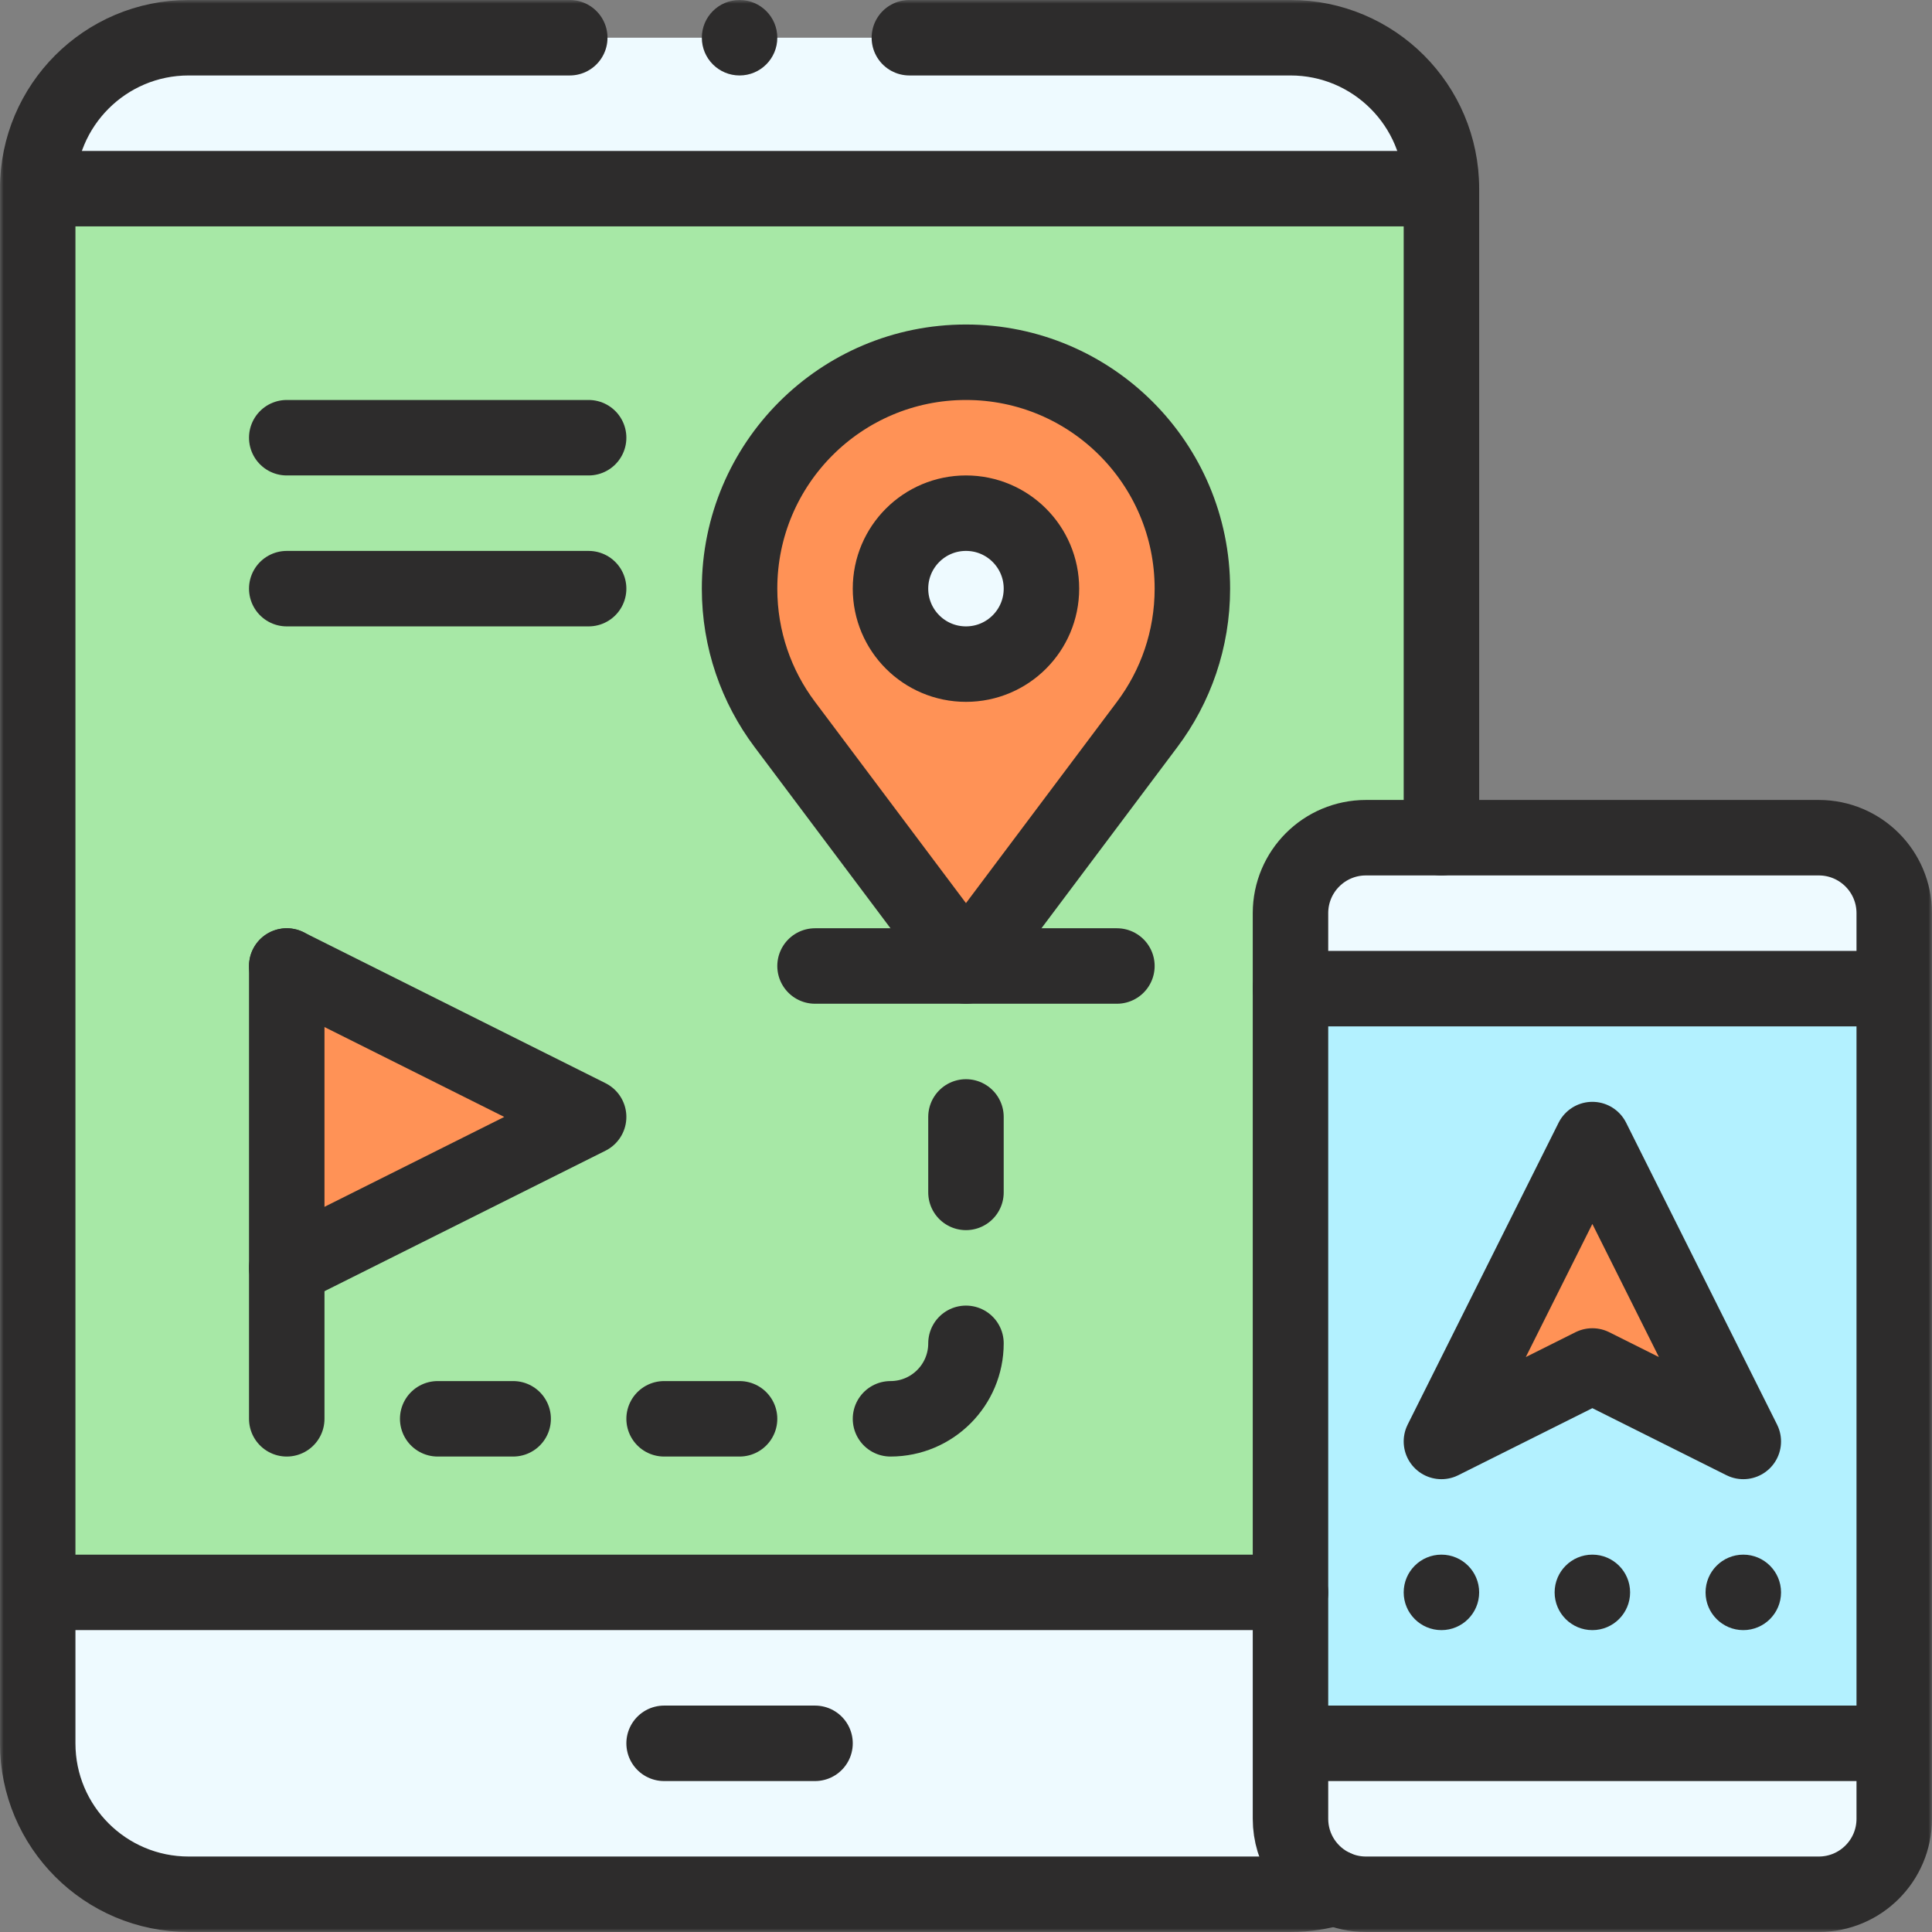
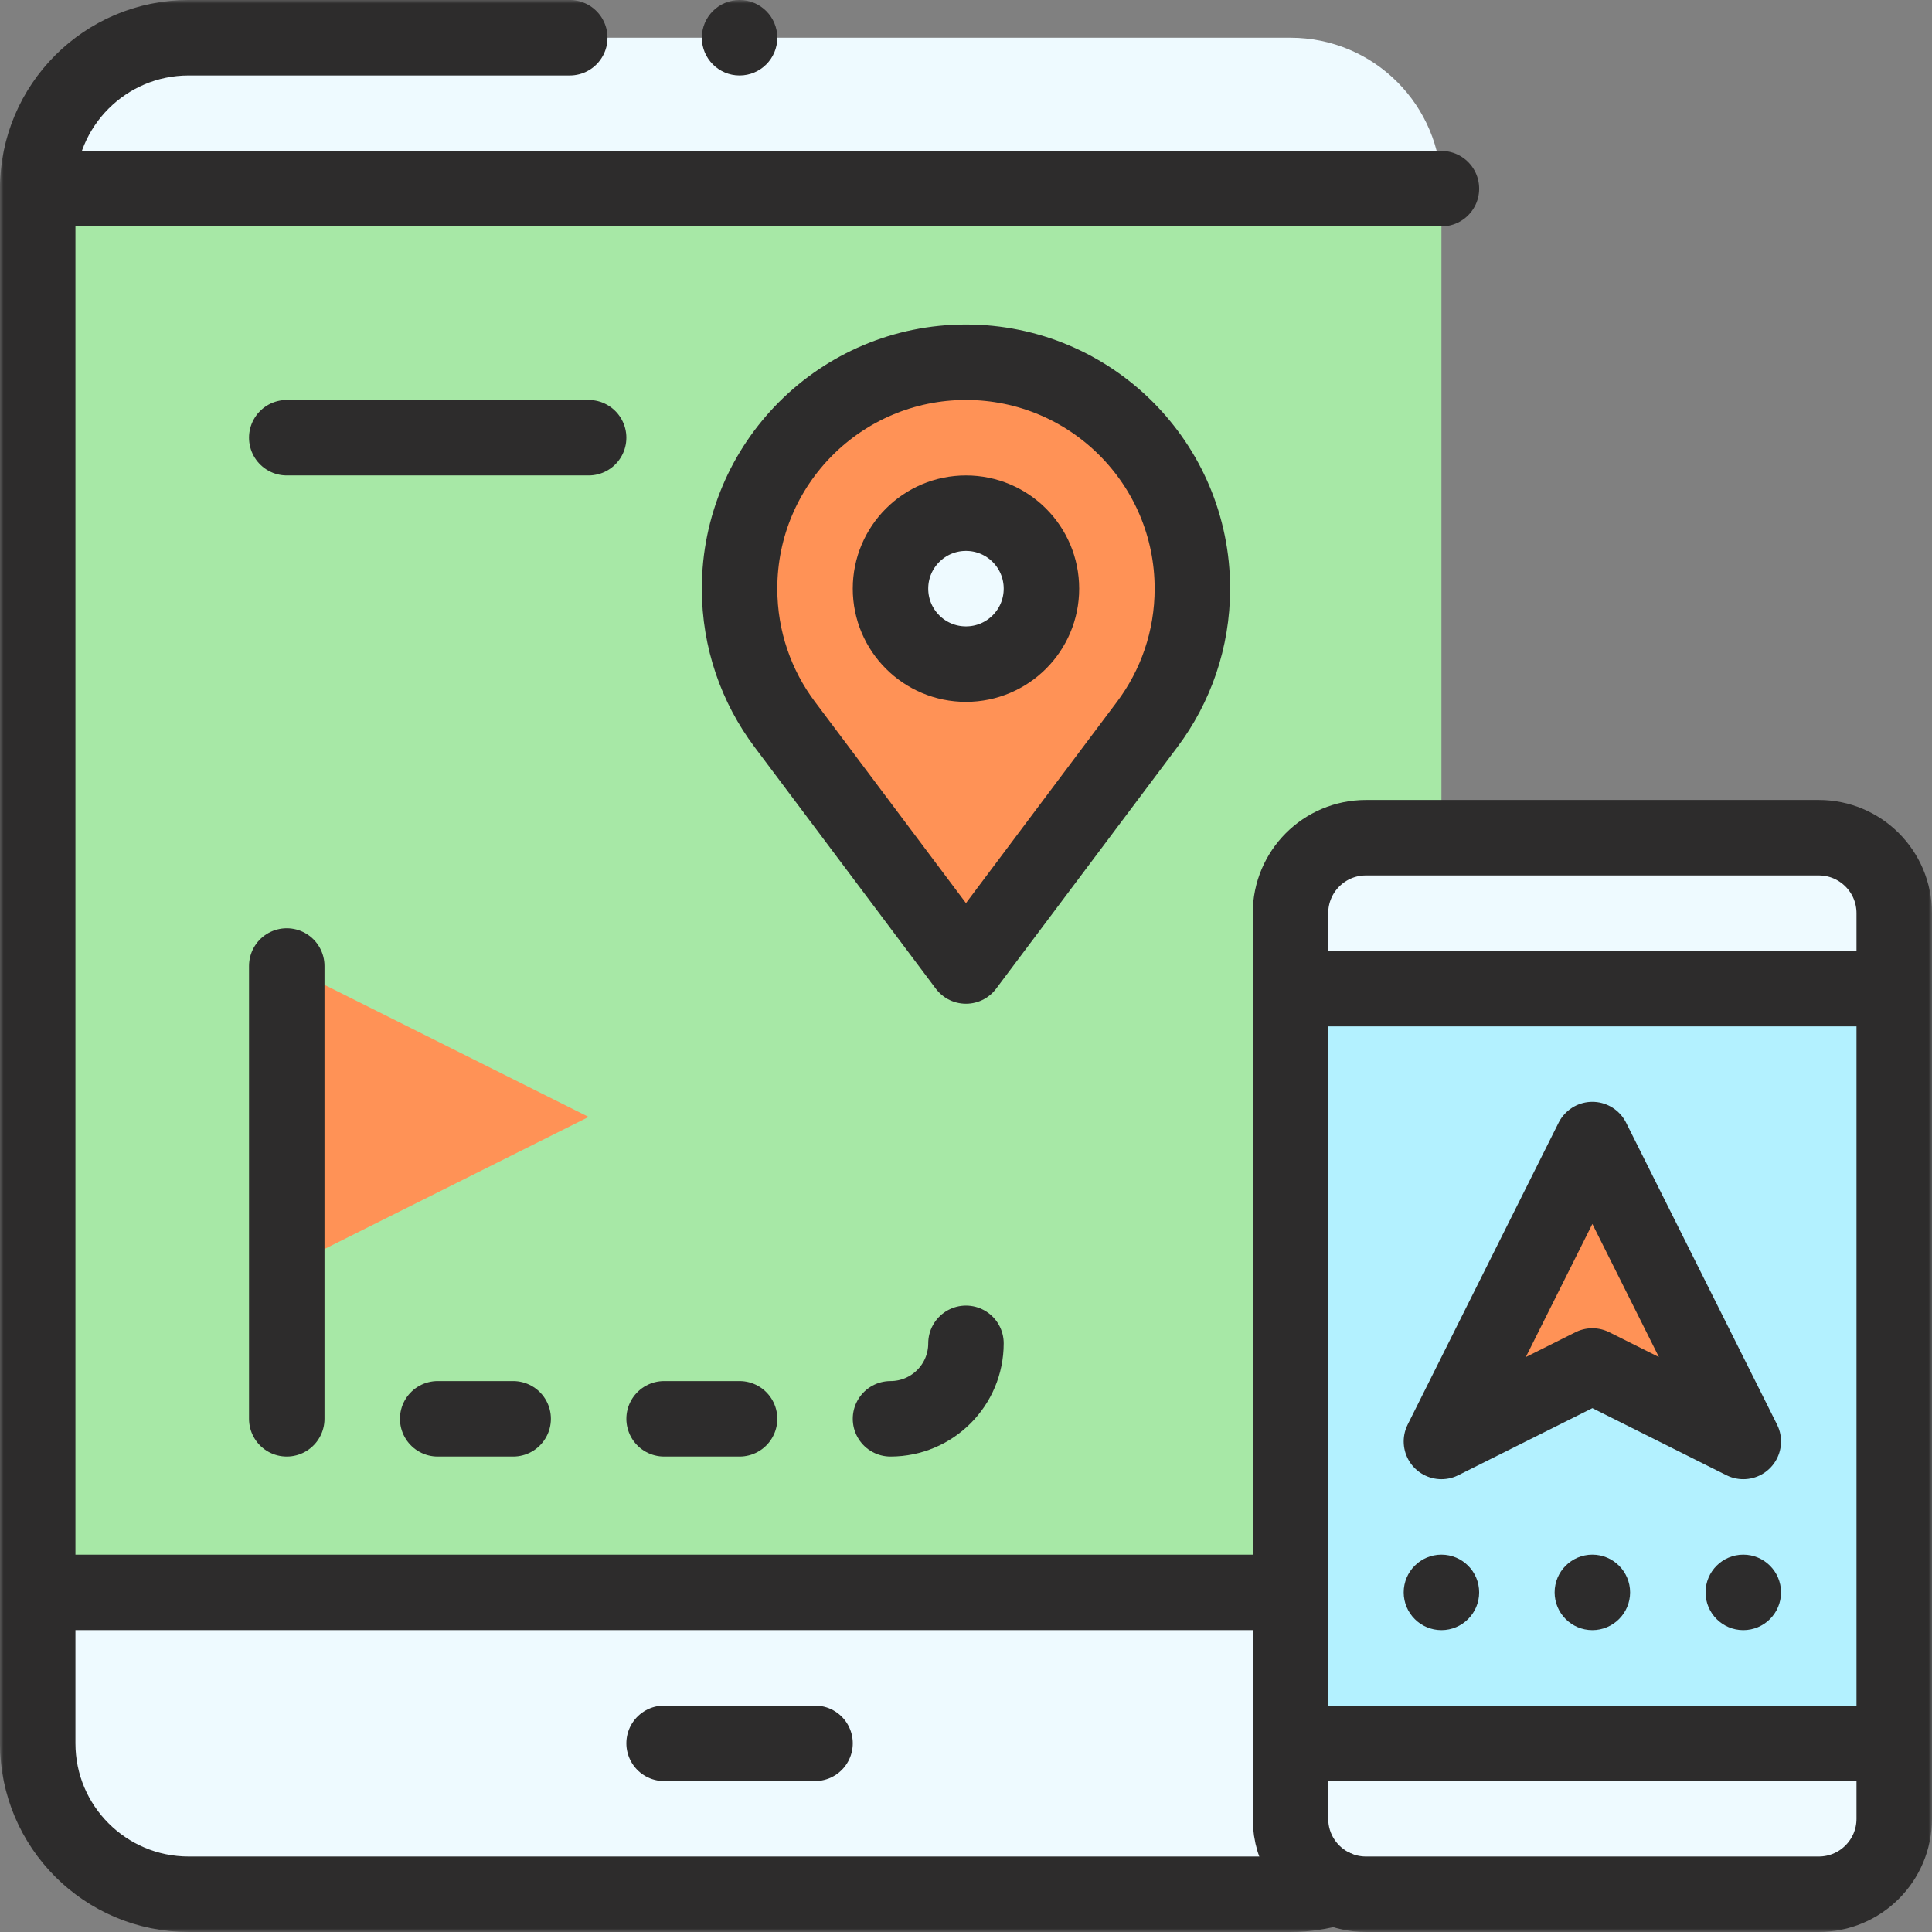
<svg xmlns="http://www.w3.org/2000/svg" width="266" height="266" viewBox="0 0 266 266" fill="none">
  <rect x="0" y="0" width="266" height="266" fill="#808080" stroke="none" />
  <path d="M5.193 219.242H198.459V25.976H5.193V219.242Z" fill="#A7E8A6" />
  <mask id="mask0_1126_5596" style="mask-type:luminance" maskUnits="userSpaceOnUse" x="-1" y="-1" width="267" height="267">
    <path d="M-0.004 -0.001H265.996V265.999H-0.004V-0.001Z" fill="white" />
  </mask>
  <g mask="url(#mask0_1126_5596)">
    <path d="M164.168 81.046C164.168 88.054 161.856 94.528 157.949 99.733L132.996 132.999L108.043 99.733C104.136 94.528 101.824 88.054 101.824 81.046C101.824 63.829 115.779 49.874 132.996 49.874C150.213 49.874 164.168 63.829 164.168 81.046Z" fill="#FF9256" />
    <path d="M260.801 240.022H177.676V136.116H260.801V240.022Z" fill="#B3F1FF" />
    <path d="M260.801 125.726V136.116H177.676V125.726C177.676 119.985 182.326 115.335 188.066 115.335H250.41C256.151 115.335 260.801 119.985 260.801 125.726Z" fill="#EEFAFF" />
    <path d="M219.238 156.897L240.02 198.46L219.238 188.069L198.457 198.46L219.238 156.897Z" fill="#FF9256" />
    <path d="M198.457 25.976H5.191C5.191 14.499 14.496 5.194 25.973 5.194H177.676C189.152 5.194 198.457 14.499 198.457 25.976Z" fill="#EEFAFF" />
    <path d="M177.676 240.022V219.241H5.191V240.022C5.191 251.499 14.496 260.804 25.973 260.804H177.676C179.806 260.804 181.863 260.482 183.796 259.889V259.884C185.1 260.476 186.544 260.804 188.066 260.804H250.41C256.151 260.804 260.801 256.154 260.801 250.413V240.022H177.676Z" fill="#EEFAFF" />
    <path d="M132.996 70.655C138.737 70.655 143.387 75.305 143.387 81.046C143.387 86.787 138.737 91.436 132.996 91.436C127.255 91.436 122.605 86.787 122.605 81.046C122.605 75.305 127.255 70.655 132.996 70.655Z" fill="#EEFAFF" />
    <path d="M81.043 153.78L39.48 174.562V132.999L81.043 153.78Z" fill="#FF9256" />
    <path d="M240.02 214.046C242.887 214.046 245.215 216.373 245.215 219.241C245.215 222.109 242.887 224.437 240.02 224.437C237.152 224.437 234.824 222.109 234.824 219.241C234.824 216.373 237.152 214.046 240.02 214.046Z" fill="#2D2C2C" />
    <path d="M219.238 214.046C222.106 214.046 224.434 216.373 224.434 219.241C224.434 222.109 222.106 224.437 219.238 224.437C216.37 224.437 214.043 222.109 214.043 219.241C214.043 216.373 216.37 214.046 219.238 214.046Z" fill="#2D2C2C" />
    <path d="M198.457 214.046C201.325 214.046 203.652 216.373 203.652 219.241C203.652 222.109 201.325 224.437 198.457 224.437C195.589 224.437 193.262 222.109 193.262 219.241C193.262 216.373 195.589 214.046 198.457 214.046Z" fill="#2D2C2C" />
    <path d="M39.48 195.343V174.562V132.999" stroke="#2D2C2C" stroke-width="10.391" stroke-miterlimit="10" stroke-linecap="round" stroke-linejoin="round" />
-     <path d="M39.48 132.999L81.043 153.78L39.48 174.562" stroke="#2D2C2C" stroke-width="10.391" stroke-miterlimit="10" stroke-linecap="round" stroke-linejoin="round" />
    <path d="M143.387 81.046C143.387 86.787 138.737 91.436 132.996 91.436C127.255 91.436 122.605 86.787 122.605 81.046C122.605 75.305 127.255 70.655 132.996 70.655C138.737 70.655 143.387 75.305 143.387 81.046Z" stroke="#2D2C2C" stroke-width="10.391" stroke-miterlimit="10" stroke-linecap="round" stroke-linejoin="round" />
    <path d="M132.996 132.999L108.043 99.733C104.136 94.528 101.824 88.054 101.824 81.046C101.824 63.829 115.779 49.874 132.996 49.874C150.213 49.874 164.168 63.829 164.168 81.046C164.168 88.054 161.856 94.528 157.949 99.733L132.996 132.999Z" stroke="#2D2C2C" stroke-width="10.391" stroke-miterlimit="10" stroke-linecap="round" stroke-linejoin="round" />
-     <path d="M112.215 132.999H132.996H153.777" stroke="#2D2C2C" stroke-width="10.391" stroke-miterlimit="10" stroke-linecap="round" stroke-linejoin="round" />
    <path d="M5.191 25.976H198.457" stroke="#2D2C2C" stroke-width="10.391" stroke-miterlimit="10" stroke-linecap="round" stroke-linejoin="round" />
    <path d="M5.191 219.241H177.676" stroke="#2D2C2C" stroke-width="10.391" stroke-miterlimit="10" stroke-linecap="round" stroke-linejoin="round" />
    <path d="M60.262 195.343H70.652" stroke="#2D2C2C" stroke-width="10.391" stroke-miterlimit="10" stroke-linecap="round" stroke-linejoin="round" />
    <path d="M91.434 195.343H101.824" stroke="#2D2C2C" stroke-width="10.391" stroke-miterlimit="10" stroke-linecap="round" stroke-linejoin="round" />
    <path d="M122.605 195.343C128.346 195.343 132.996 190.693 132.996 184.952" stroke="#2D2C2C" stroke-width="10.391" stroke-miterlimit="10" stroke-linecap="round" stroke-linejoin="round" />
-     <path d="M132.996 153.78V164.171" stroke="#2D2C2C" stroke-width="10.391" stroke-miterlimit="10" stroke-linecap="round" stroke-linejoin="round" />
    <path d="M177.676 240.022V250.413C177.676 254.632 180.185 258.258 183.796 259.884C185.1 260.476 186.544 260.804 188.066 260.804H250.41C256.151 260.804 260.801 256.154 260.801 250.413V240.022M177.676 240.022V219.241V136.116V125.726C177.676 119.985 182.326 115.335 188.066 115.335H198.457H250.41C256.151 115.335 260.801 119.985 260.801 125.726V136.116V240.022M177.676 240.022H260.801" stroke="#2D2C2C" stroke-width="10.391" stroke-miterlimit="10" stroke-linecap="round" stroke-linejoin="round" />
    <path d="M260.801 136.116H177.676" stroke="#2D2C2C" stroke-width="10.391" stroke-miterlimit="10" stroke-linecap="round" stroke-linejoin="round" />
    <path d="M198.457 198.46L219.238 156.897L240.02 198.46L219.238 188.069L198.457 198.46Z" stroke="#2D2C2C" stroke-width="10.391" stroke-miterlimit="10" stroke-linecap="round" stroke-linejoin="round" />
    <path d="M91.434 240.022H112.215" stroke="#2D2C2C" stroke-width="10.391" stroke-miterlimit="10" stroke-linecap="round" stroke-linejoin="round" />
    <path d="M39.48 60.265H81.043" stroke="#2D2C2C" stroke-width="10.391" stroke-miterlimit="10" stroke-linecap="round" stroke-linejoin="round" />
-     <path d="M39.48 81.046H81.043" stroke="#2D2C2C" stroke-width="10.391" stroke-miterlimit="10" stroke-linecap="round" stroke-linejoin="round" />
    <path d="M107.02 5.194C107.02 8.063 104.694 10.39 101.824 10.39C98.955 10.39 96.629 8.063 96.629 5.194C96.629 2.325 98.955 -0.001 101.824 -0.001C104.694 -0.001 107.02 2.325 107.02 5.194Z" fill="#2D2C2C" />
    <path d="M183.796 259.889C181.863 260.482 179.806 260.804 177.676 260.804H25.973C14.496 260.804 5.191 251.499 5.191 240.022V219.241V25.976C5.191 14.499 14.496 5.194 25.973 5.194H78.445" stroke="#2D2C2C" stroke-width="10.391" stroke-miterlimit="10" stroke-linecap="round" stroke-linejoin="round" />
-     <path d="M125.203 5.194H177.676C189.152 5.194 198.457 14.499 198.457 25.976V115.335" stroke="#2D2C2C" stroke-width="10.391" stroke-miterlimit="10" stroke-linecap="round" stroke-linejoin="round" />
  </g>
</svg>